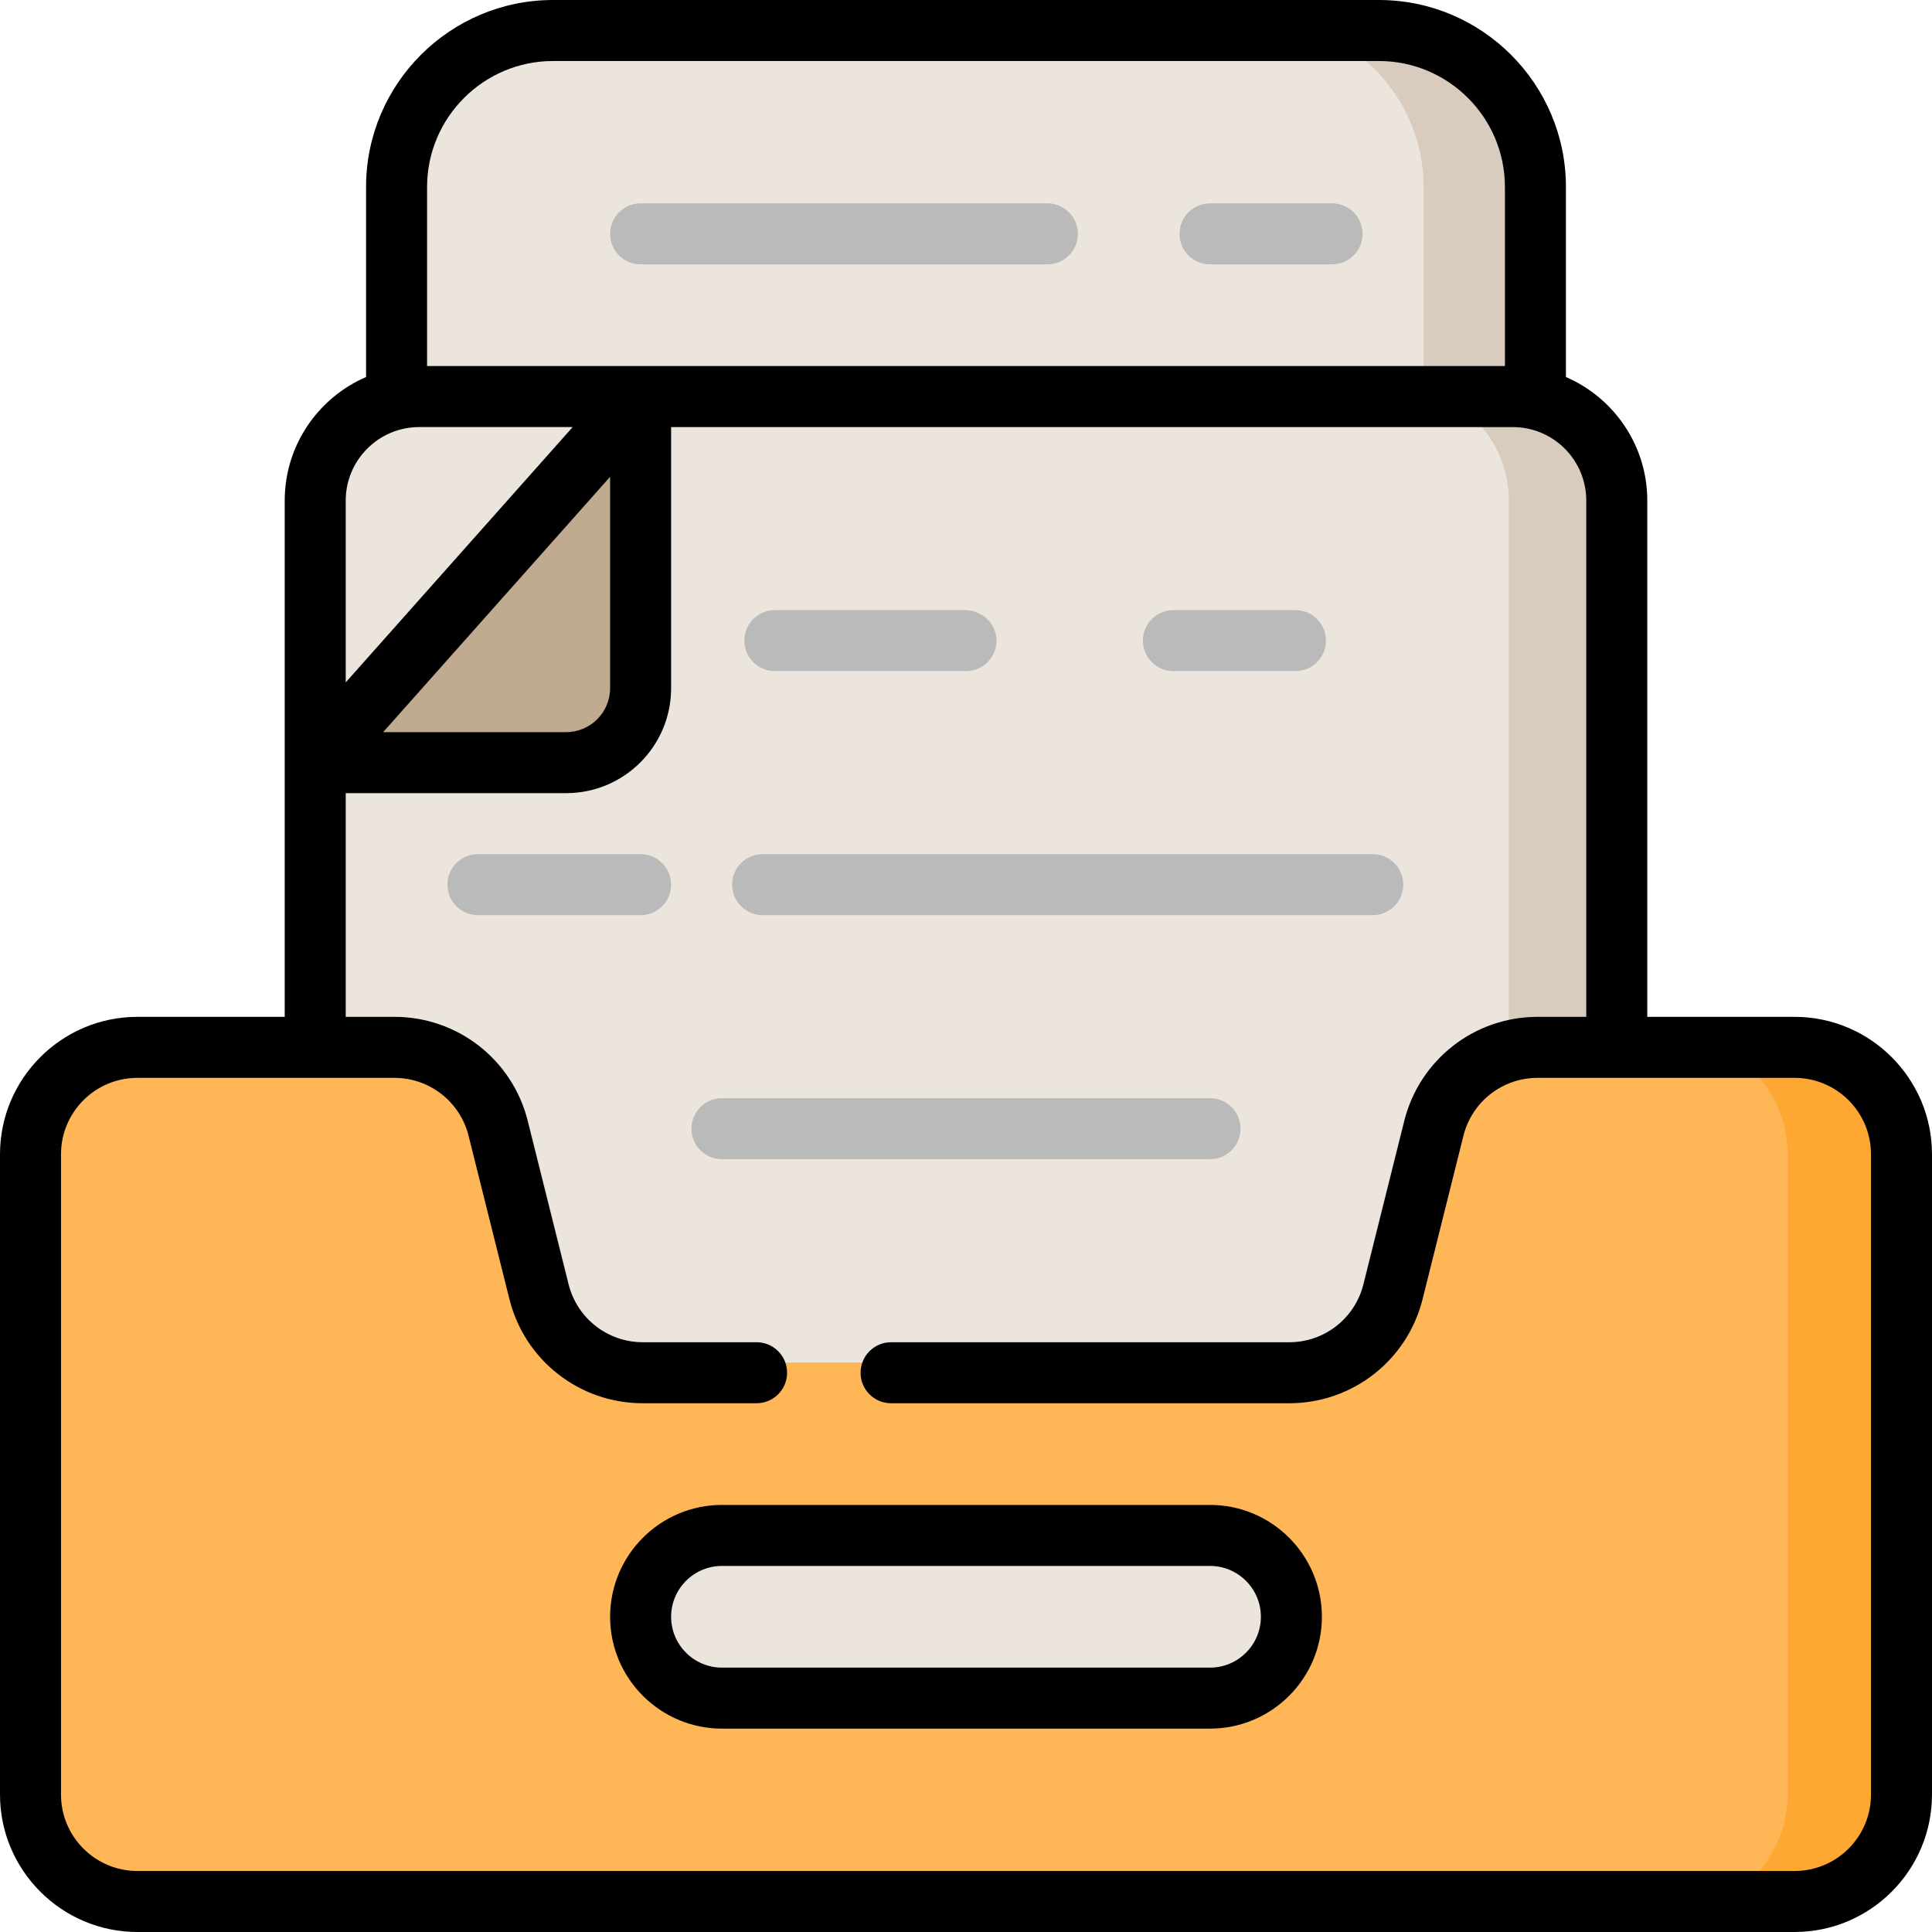
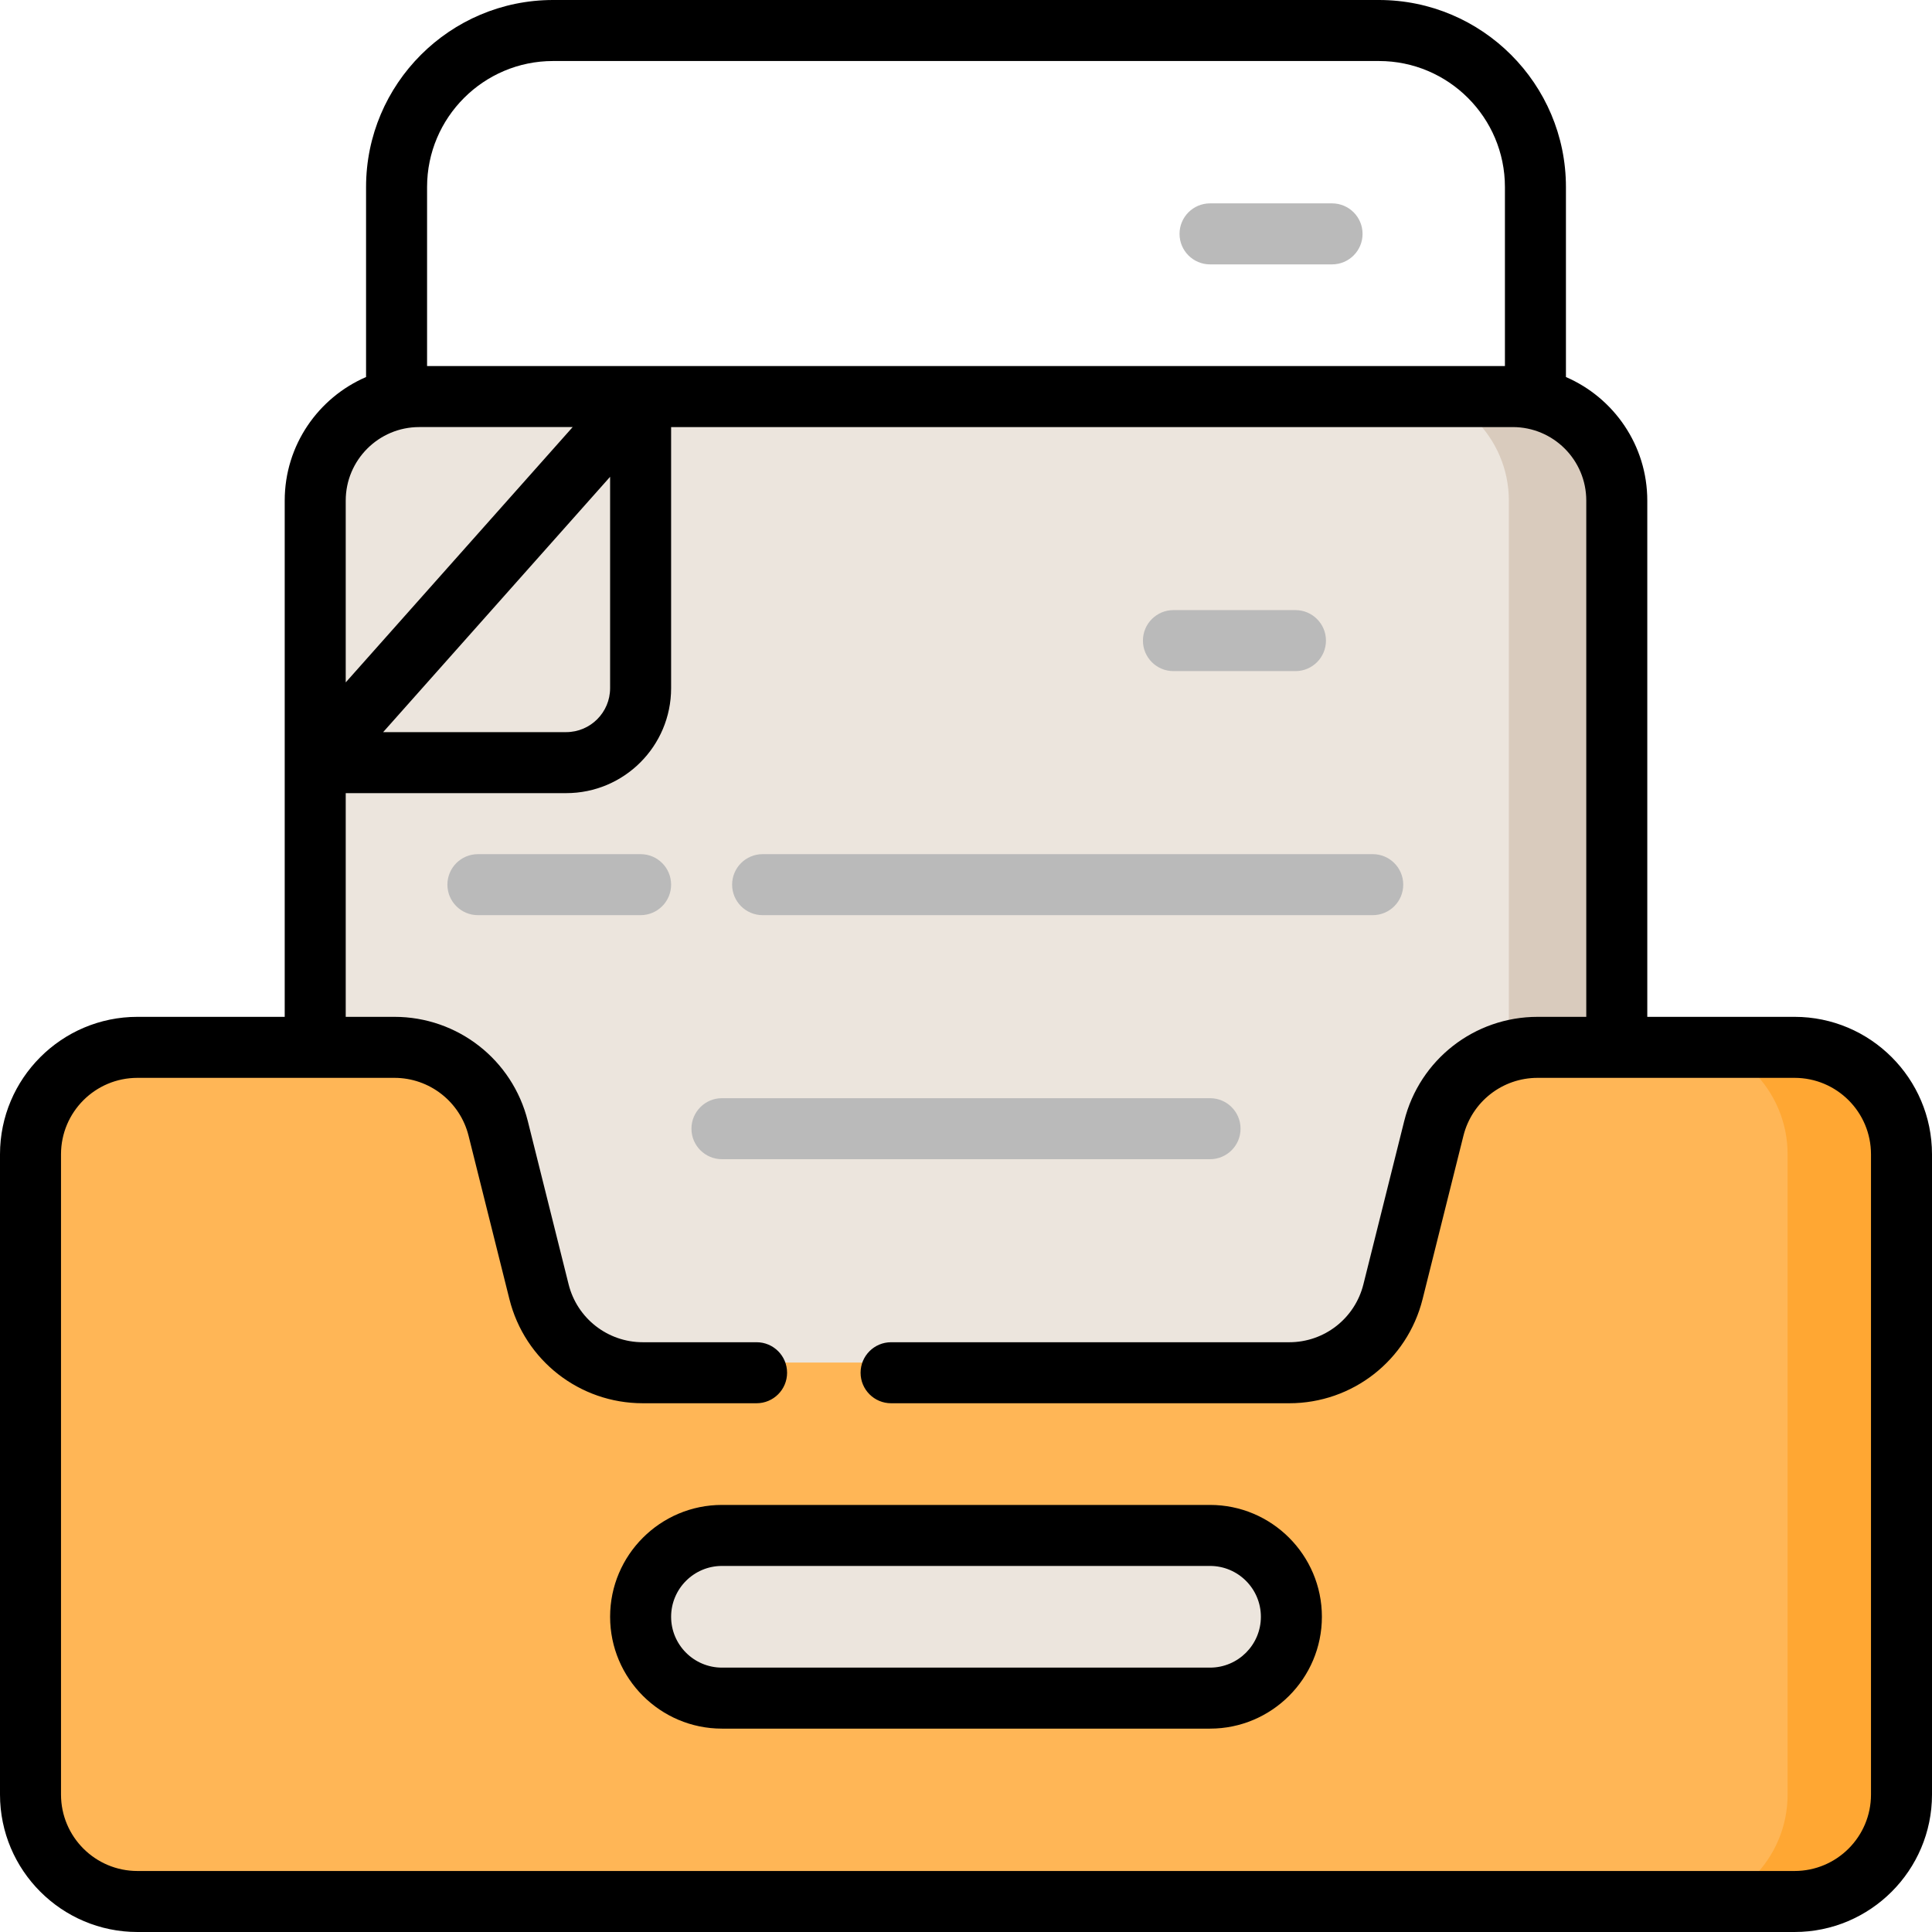
<svg xmlns="http://www.w3.org/2000/svg" height="800px" width="800px" version="1.1" id="Layer_1" viewBox="0 0 512 512" xml:space="preserve">
-   <path style="fill:#ECE5DD;" d="M102.4,245.221V49.562c0-24.356,19.816-44.172,44.172-44.172h218.856  c24.356,0,44.172,19.816,44.172,44.172v195.659H102.4z" />
-   <path style="fill:#D9CBBD;" d="M365.428,5.389h-32.337c24.356,0,44.172,19.816,44.172,44.172v195.659H409.6V49.562  C409.6,25.205,389.784,5.389,365.428,5.389z" />
  <path style="fill:#ECE5DD;" d="M400.901,102.4h-55.975H167.074h-55.975c-16.684,0-30.257,13.573-30.257,30.257v260.161  c0,16.684,13.573,30.257,30.257,30.257h55.975h177.853h55.975c16.684,0,30.257-13.573,30.257-30.257V132.656  C431.158,115.973,417.585,102.4,400.901,102.4z" />
  <path style="fill:#D9CBBD;" d="M400.901,102.4h-31.297c16.684,0,30.257,13.573,30.257,30.257v260.161  c0,16.684-13.573,30.257-30.257,30.257h31.297c16.684,0,30.257-13.573,30.257-30.257V132.656  C431.158,115.973,417.585,102.4,400.901,102.4z" />
  <path style="fill:#FFB656;" d="M36.426,506.611c-17.114,0-31.037-13.923-31.037-31.037V305.9c0-17.114,13.923-31.037,31.037-31.037  h68.097c14.267,0,26.65,9.667,30.111,23.509l10.824,43.296c2.86,11.438,13.091,19.427,24.881,19.427H341.66  c11.79,0,22.024-7.989,24.883-19.428l10.823-43.294c3.461-13.842,15.842-23.51,30.11-23.51h68.096  c17.115,0,31.038,13.923,31.038,31.037v169.672c0,17.115-13.923,31.038-31.038,31.038H36.426z" />
  <path style="fill:#FFA733;" d="M475.573,274.863h-32.876c17.115,0,31.038,13.923,31.038,31.037v169.672  c0,17.114-13.923,31.037-31.038,31.037h32.876c17.115,0.001,31.038-13.922,31.038-31.036V305.9  C506.611,288.786,492.687,274.863,475.573,274.863z" />
-   <path style="fill:#C0AB91;" d="M167.593,179.898c0,12.367-10.06,22.427-22.427,22.427l-64.324,0.152L167.074,102.4L167.593,179.898z  " />
  <path style="fill:#ECE5DD;" d="M191.326,452.716c-13.373,0-24.253-10.879-24.253-24.253s10.879-24.253,24.253-24.253h129.347  c13.372,0,24.253,10.879,24.253,24.253s-10.88,24.253-24.253,24.253H191.326z" />
  <g>
-     <path style="fill:#BABABA;" d="M277.558,53.895H169.768c-4.465,0-8.084,3.62-8.084,8.084s3.62,8.084,8.084,8.084h107.789   c4.466,0,8.084-3.62,8.084-8.084S282.024,53.895,277.558,53.895z" />
    <path style="fill:#BABABA;" d="M353.01,53.895h-32.337c-4.466,0-8.084,3.62-8.084,8.084s3.618,8.084,8.084,8.084h32.337   c4.466,0,8.084-3.62,8.084-8.084S357.476,53.895,353.01,53.895z" />
    <path style="fill:#BABABA;" d="M169.768,226.358h-43.116c-4.465,0-8.084,3.62-8.084,8.084c0,4.465,3.62,8.084,8.084,8.084h43.116   c4.465,0,8.084-3.62,8.084-8.084C177.853,229.977,174.233,226.358,169.768,226.358z" />
    <path style="fill:#BABABA;" d="M202.105,242.526h161.684c4.466,0,8.084-3.62,8.084-8.084c0-4.465-3.618-8.084-8.084-8.084H202.105   c-4.465,0-8.084,3.62-8.084,8.084C194.021,238.907,197.641,242.526,202.105,242.526z" />
    <path style="fill:#BABABA;" d="M328.758,299.116c0-4.465-3.618-8.084-8.084-8.084H191.326c-4.465,0-8.084,3.62-8.084,8.084   c0,4.465,3.62,8.084,8.084,8.084h129.347C325.139,307.2,328.758,303.58,328.758,299.116z" />
-     <path style="fill:#BABABA;" d="M205.342,177.853H256c4.548,0,8.218-3.754,8.081-8.333c-0.133-4.424-3.993-7.835-8.419-7.835   h-50.318c-4.465,0-8.084,3.62-8.084,8.084C197.259,174.233,200.878,177.853,205.342,177.853z" />
    <path style="fill:#BABABA;" d="M310.973,177.853h32.337c4.466,0,8.084-3.62,8.084-8.084c0-4.465-3.618-8.084-8.084-8.084h-32.337   c-4.466,0-8.084,3.62-8.084,8.084C302.888,174.233,306.507,177.853,310.973,177.853z" />
  </g>
  <path d="M475.574,269.474h-39.026V132.656c0-14.653-8.89-27.265-21.558-32.738V49.562C414.989,22.234,392.756,0,365.428,0H146.572  c-27.328,0-49.562,22.234-49.562,49.562v50.356c-12.667,5.472-21.558,18.084-21.558,32.738v136.818H36.427  C16.341,269.474,0,285.815,0,305.9v169.672C0,495.659,16.341,512,36.427,512h439.146C495.659,512,512,495.659,512,475.574V305.9  C512,285.815,495.659,269.474,475.574,269.474z M113.179,49.562c0-18.413,14.98-33.393,33.393-33.393h218.856  c18.413,0,33.393,14.981,33.393,33.393v47.449H113.179V49.562z M91.621,132.656c0-10.74,8.736-19.478,19.476-19.478h40.668  l-60.144,67.663V132.656z M161.684,126.358v56.016c0,6.422-5.226,11.648-11.648,11.648h-48.498L161.684,126.358z M495.832,475.574  c0,11.189-9.07,20.258-20.258,20.258H36.426c-11.187,0-20.258-9.07-20.258-20.258V305.9c0-11.187,9.07-20.258,20.258-20.258h68.097  c9.296,0,17.399,6.327,19.653,15.345L135,344.282c4.063,16.246,18.595,27.592,35.34,27.592h30.162c4.465,0,8.084-3.62,8.084-8.084  s-3.62-8.084-8.084-8.084H170.34c-9.296,0-17.399-6.327-19.653-15.345l-10.823-43.295l0,0c-4.063-16.246-18.595-27.592-35.34-27.592  H91.621v-59.284h58.415c15.362,0,27.816-12.454,27.816-27.816v-69.194h223.049c10.757,0,19.478,8.72,19.478,19.478v136.817h-12.902  c-16.745,0-31.277,11.346-35.34,27.592l-10.823,43.296c-2.259,9.034-10.341,15.344-19.653,15.344H236.147  c-4.465,0-8.084,3.62-8.084,8.084s3.62,8.084,8.084,8.084H341.66c16.745,0,31.277-11.346,35.34-27.592l10.823-43.296  c2.259-9.035,10.341-15.345,19.654-15.345h68.096c11.189,0,20.258,9.07,20.258,20.258V475.574z" />
  <path d="M320.674,398.821H191.326c-16.345,0-29.642,13.297-29.642,29.642c0,16.345,13.297,29.642,29.642,29.642h129.347  c16.344,0,29.642-13.297,29.642-29.642C350.316,412.118,337.018,398.821,320.674,398.821z M320.674,441.937H191.326  c-7.43,0-13.474-6.044-13.474-13.474s6.044-13.474,13.474-13.474h129.347c7.43,0,13.474,6.044,13.474,13.474  S328.104,441.937,320.674,441.937z" />
</svg>